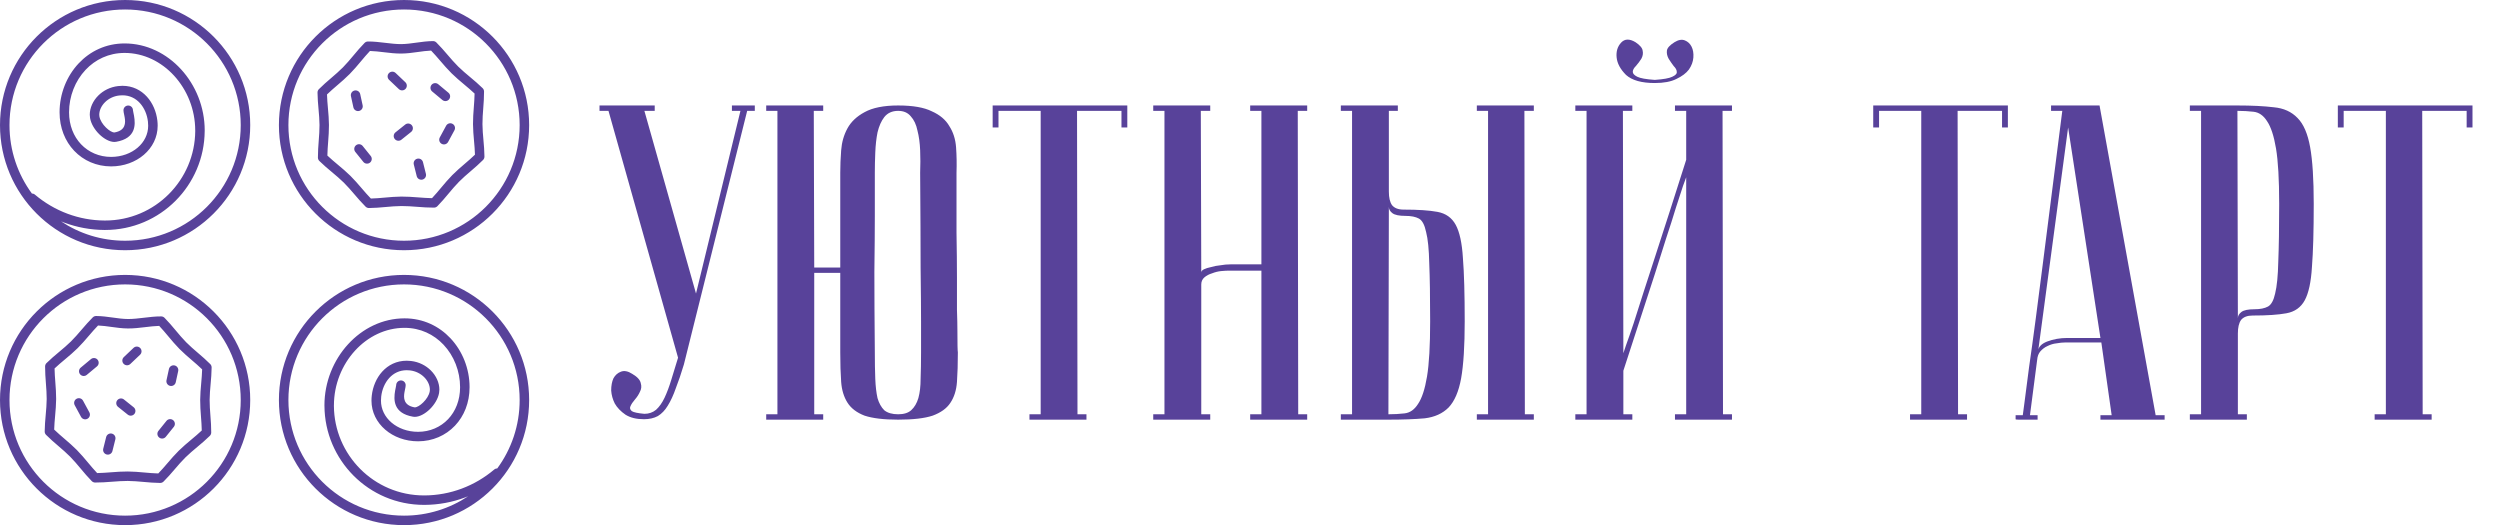
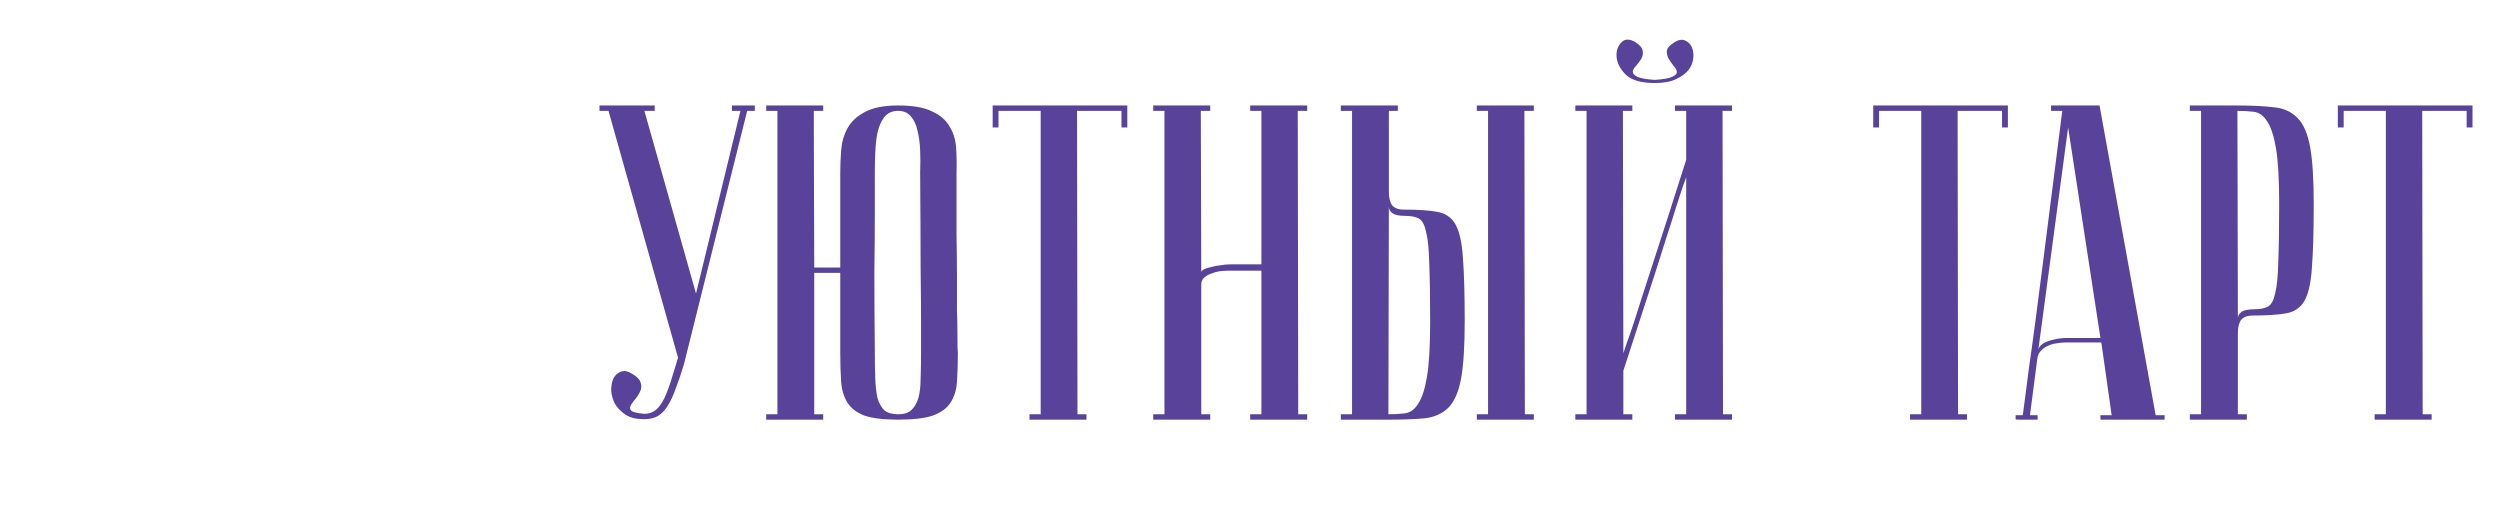
<svg xmlns="http://www.w3.org/2000/svg" width="1114" height="234" viewBox="0 0 1114 234" fill="none">
-   <path d="M55.019 49.133C55.019 47.966 55.966 47.019 57.133 47.019C58.301 47.019 59.248 47.966 59.248 49.133C59.248 49.266 59.335 49.678 59.443 50.186L59.458 50.269C59.552 50.712 59.653 51.194 59.719 51.567C60.442 55.675 60.551 61.633 51.783 63.178C51.506 63.226 51.228 63.251 50.95 63.251C48.88 63.251 46.334 61.876 44.254 59.837C42.267 57.889 40.6 55.26 40.137 52.624C40.048 52.122 40.001 51.622 40.001 51.13C40.001 48.053 41.413 44.942 43.821 42.553C46.025 40.365 49.077 38.765 52.639 38.353C53.311 38.275 53.951 38.237 54.559 38.237C59.106 38.237 62.796 40.152 65.467 43.09C68.06 45.942 69.661 49.764 70.117 53.7C70.209 54.493 70.255 55.276 70.255 56.04C70.255 61.168 67.908 65.714 64.103 68.979C60.358 72.19 55.195 74.146 49.498 74.146C43.036 74.146 37.213 71.579 33.04 67.173C29.015 62.923 26.543 56.987 26.543 50.028C26.543 41.836 29.677 33.95 35.058 28.231C40.139 22.829 47.206 19.356 55.523 19.356C65.304 19.356 74.206 23.822 80.678 30.888C87.174 37.979 91.218 47.699 91.218 58.133H91.209L91.208 58.399C91.136 70.414 86.228 81.435 78.245 89.447C70.258 97.463 59.193 102.477 46.811 102.477L46.538 102.476C40.288 102.438 34.255 101.288 28.639 99.198C28.15 99.017 27.664 98.828 27.181 98.632C35.357 104.089 45.182 107.271 55.75 107.271C69.978 107.271 82.858 101.504 92.181 92.181C101.504 82.858 107.271 69.978 107.271 55.75C107.271 41.522 101.504 28.642 92.181 19.319C82.858 9.996 69.978 4.229 55.75 4.229C41.523 4.229 28.642 9.996 19.319 19.319C9.996 28.642 4.229 41.523 4.229 55.75C4.229 67.151 7.932 77.686 14.2 86.22C14.678 86.223 15.157 86.386 15.55 86.719C19.869 90.369 24.79 93.272 30.109 95.251C35.271 97.171 40.815 98.229 46.554 98.264L46.811 98.265C58.015 98.265 68.028 93.727 75.255 86.474C82.485 79.217 86.93 69.245 86.996 58.382L86.997 58.133H86.989C86.989 48.77 83.376 40.064 77.572 33.729C71.88 27.514 64.074 23.585 55.523 23.585C48.451 23.585 42.445 26.535 38.13 31.121C33.481 36.064 30.772 42.904 30.772 50.028C30.772 55.858 32.798 60.783 36.096 64.266C39.478 67.836 44.219 69.917 49.498 69.917C54.167 69.917 58.359 68.349 61.361 65.774C64.247 63.298 66.026 59.877 66.026 56.04C66.026 55.403 65.991 54.779 65.921 54.178C65.564 51.089 64.331 48.117 62.345 45.931C60.438 43.834 57.804 42.466 54.559 42.466C54.076 42.466 53.593 42.493 53.117 42.548C50.55 42.845 48.363 43.986 46.794 45.543C45.178 47.147 44.23 49.174 44.23 51.13C44.23 51.385 44.254 51.642 44.299 51.898C44.603 53.623 45.785 55.433 47.211 56.831C48.545 58.139 49.981 59.022 50.95 59.022L51.057 59.015C56.05 58.136 55.976 54.679 55.556 52.294C55.469 51.795 55.396 51.446 55.332 51.141L55.314 51.062C55.151 50.293 55.019 49.668 55.019 49.133ZM75.274 164.45C75.52 163.31 76.644 162.585 77.784 162.831C78.924 163.077 79.649 164.202 79.403 165.342L78.318 170.331C78.072 171.472 76.948 172.196 75.808 171.95C74.668 171.704 73.943 170.58 74.189 169.44L75.274 164.45ZM74.176 187.547C74.906 186.64 76.233 186.495 77.141 187.225C78.048 187.955 78.193 189.282 77.463 190.19L73.883 194.637C73.154 195.545 71.826 195.689 70.918 194.959C70.011 194.23 69.867 192.902 70.596 191.995L74.176 187.547ZM52.594 181.292C51.687 180.566 51.539 179.242 52.264 178.335C52.99 177.427 54.314 177.28 55.221 178.005L59.56 181.476C60.468 182.201 60.616 183.525 59.891 184.433C59.165 185.34 57.841 185.488 56.934 184.763L52.594 181.292ZM47.304 194.756C47.587 193.625 48.733 192.937 49.864 193.22C50.995 193.503 51.683 194.649 51.4 195.781L50.098 200.987C49.816 202.118 48.669 202.806 47.538 202.523C46.407 202.24 45.719 201.094 46.002 199.963L47.304 194.756ZM33.284 180.539C32.732 179.513 33.117 178.233 34.143 177.682C35.169 177.13 36.449 177.515 37 178.541L39.821 183.747C40.373 184.773 39.988 186.053 38.962 186.605C37.936 187.157 36.656 186.772 36.104 185.746L33.284 180.539ZM38.658 167.057C37.764 167.8 36.436 167.678 35.693 166.784C34.95 165.89 35.072 164.563 35.965 163.819L40.521 160.023C41.415 159.28 42.743 159.402 43.486 160.296C44.229 161.19 44.107 162.517 43.214 163.261L38.658 167.057ZM59.505 155.016C60.349 154.213 61.684 154.246 62.487 155.09C63.29 155.933 63.256 157.269 62.413 158.071L58.073 162.193C57.23 162.996 55.894 162.962 55.092 162.119C54.289 161.275 54.323 159.94 55.166 159.137L59.505 155.016ZM94.3 163.83C94.28 166.298 94.064 168.719 93.849 171.14C93.639 173.502 93.428 175.867 93.414 178.197C93.4 180.458 93.584 182.877 93.768 185.295C93.953 187.725 94.138 190.156 94.122 192.725C94.12 193.31 93.879 193.838 93.493 194.218C91.698 195.994 89.812 197.573 87.927 199.15C86.088 200.69 84.247 202.232 82.606 203.852C80.956 205.482 79.408 207.288 77.86 209.092C76.257 210.961 74.654 212.83 72.868 214.594C72.43 215.025 71.852 215.225 71.283 215.197C68.816 215.177 66.395 214.96 63.975 214.745C61.612 214.534 59.247 214.323 56.916 214.309C54.654 214.295 52.236 214.48 49.818 214.664C47.388 214.849 44.957 215.034 42.389 215.019C41.804 215.016 41.276 214.776 40.896 214.389C39.119 212.595 37.54 210.708 35.962 208.823C34.422 206.983 32.881 205.143 31.261 203.503C29.631 201.853 27.826 200.305 26.022 198.758C24.154 197.155 22.284 195.551 20.519 193.764C20.088 193.326 19.888 192.748 19.916 192.18C19.937 189.712 20.153 187.291 20.368 184.87C20.579 182.507 20.79 180.142 20.804 177.813C20.817 175.55 20.633 173.132 20.449 170.714C20.264 168.285 20.079 165.854 20.094 163.285C20.097 162.7 20.337 162.172 20.724 161.792C22.519 160.015 24.405 158.437 26.291 156.858C28.13 155.318 29.971 153.778 31.61 152.158C33.261 150.527 34.809 148.723 36.355 146.919C37.959 145.05 39.562 143.18 41.349 141.415C41.787 140.984 42.366 140.784 42.935 140.813C45.481 140.837 47.853 141.168 50.224 141.499C52.512 141.819 54.801 142.139 57.049 142.153C59.287 142.166 61.735 141.873 64.182 141.58C66.708 141.278 69.236 140.975 71.828 140.991C72.413 140.994 72.941 141.234 73.321 141.62C75.098 143.416 76.678 145.303 78.257 147.189C79.796 149.028 81.336 150.868 82.955 152.507C84.585 154.157 86.39 155.705 88.194 157.252C90.063 158.855 91.933 160.458 93.698 162.245C94.129 162.683 94.329 163.261 94.3 163.83ZM89.654 170.776C89.837 168.707 90.022 166.637 90.075 164.59C88.612 163.166 87.032 161.811 85.453 160.457C83.584 158.854 81.714 157.25 79.949 155.464C78.175 153.668 76.597 151.783 75.019 149.898C73.675 148.292 72.331 146.687 70.933 145.213C68.939 145.265 66.808 145.521 64.678 145.776C62.152 146.078 59.624 146.38 57.032 146.365C54.449 146.349 52.047 146.013 49.646 145.678C47.651 145.399 45.656 145.12 43.688 145.044C42.266 146.505 40.913 148.083 39.56 149.661C37.957 151.529 36.354 153.399 34.567 155.164C32.771 156.939 30.884 158.518 29 160.095C27.393 161.44 25.785 162.787 24.311 164.185C24.341 166.188 24.501 168.295 24.661 170.4C24.846 172.83 25.032 175.261 25.016 177.829C25.001 180.329 24.782 182.782 24.564 185.233C24.379 187.302 24.195 189.373 24.142 191.42C25.605 192.843 27.185 194.199 28.764 195.553C30.633 197.156 32.502 198.76 34.267 200.546C36.042 202.343 37.621 204.229 39.199 206.114C40.544 207.72 41.89 209.328 43.289 210.802C45.292 210.773 47.398 210.612 49.504 210.452C51.934 210.266 54.365 210.081 56.933 210.097C59.434 210.112 61.888 210.331 64.339 210.549C66.407 210.734 68.477 210.918 70.523 210.971C71.947 209.509 73.301 207.929 74.656 206.35C76.259 204.481 77.862 202.611 79.65 200.846C81.447 199.071 83.333 197.492 85.218 195.913C86.824 194.568 88.432 193.223 89.906 191.824C89.876 189.821 89.716 187.715 89.556 185.609C89.371 183.179 89.186 180.748 89.202 178.18C89.217 175.68 89.436 173.227 89.654 170.776ZM55.75 122.5C71.145 122.5 85.083 128.741 95.171 138.829C105.26 148.918 111.5 162.855 111.5 178.25C111.5 193.644 105.259 207.582 95.171 217.671C85.082 227.76 71.145 234 55.75 234C40.355 234 26.418 227.759 16.329 217.671C6.24 207.582 0 193.644 0 178.25C0 162.855 6.24 148.918 16.329 138.829C26.418 128.741 40.356 122.5 55.75 122.5ZM92.181 141.818C82.859 132.496 69.978 126.729 55.75 126.729C41.523 126.729 28.642 132.496 19.319 141.818C9.996 151.141 4.229 164.022 4.229 178.25C4.229 192.477 9.996 205.358 19.319 214.681C28.642 224.004 41.523 229.771 55.75 229.771C69.978 229.771 82.859 224.004 92.182 214.681C101.504 205.358 107.271 192.477 107.271 178.25C107.271 164.022 101.504 151.141 92.181 141.818ZM180.036 122.5C195.43 122.5 209.368 128.741 219.457 138.829C229.546 148.918 235.786 162.855 235.786 178.25C235.786 193.644 229.545 207.582 219.457 217.671C209.368 227.76 195.43 234 180.036 234C164.641 234 150.703 227.759 140.615 217.671C130.526 207.582 124.286 193.644 124.286 178.25C124.286 162.855 130.526 148.918 140.615 138.829C150.704 128.741 164.642 122.5 180.036 122.5ZM216.467 141.818C207.144 132.496 194.264 126.729 180.036 126.729C165.809 126.729 152.928 132.496 143.605 141.818C134.282 151.141 128.515 164.022 128.515 178.25C128.515 192.477 134.282 205.358 143.605 214.681C152.927 224.004 165.808 229.771 180.036 229.771C190.604 229.771 200.429 226.588 208.605 221.131C208.122 221.327 207.636 221.516 207.147 221.698C201.531 223.788 195.498 224.938 189.248 224.976L188.975 224.977C176.593 224.977 165.528 219.963 157.541 211.947C149.558 203.934 144.65 192.914 144.578 180.899L144.577 180.632H144.568C144.568 170.199 148.612 160.479 155.108 153.388C161.58 146.322 170.482 141.856 180.263 141.856C188.58 141.856 195.647 145.329 200.728 150.731C206.108 156.45 209.243 164.336 209.243 172.528C209.243 179.486 206.771 185.423 202.746 189.672C198.573 194.078 192.75 196.646 186.288 196.646C180.591 196.646 175.428 194.69 171.683 191.478C167.878 188.214 165.531 183.667 165.531 178.54C165.531 177.776 165.577 176.993 165.669 176.2C166.125 172.264 167.726 168.442 170.319 165.59C172.99 162.652 176.68 160.737 181.227 160.737C181.835 160.737 182.475 160.775 183.147 160.853C186.709 161.265 189.761 162.865 191.965 165.053C194.373 167.442 195.785 170.553 195.785 173.63C195.785 174.122 195.738 174.622 195.65 175.124C195.185 177.76 193.519 180.389 191.532 182.337C189.452 184.375 186.906 185.75 184.836 185.75C184.559 185.75 184.28 185.726 184.003 185.678C175.235 184.133 175.344 178.175 176.067 174.067C176.133 173.694 176.234 173.212 176.328 172.769L176.343 172.686C176.451 172.178 176.538 171.766 176.538 171.633C176.538 170.465 177.485 169.518 178.653 169.518C179.82 169.518 180.767 170.465 180.767 171.633C180.767 172.168 180.635 172.793 180.472 173.562L180.454 173.64C180.39 173.946 180.317 174.294 180.23 174.793C179.81 177.178 179.736 180.635 184.729 181.515L184.836 181.521C185.805 181.521 187.241 180.639 188.575 179.33C190.001 177.933 191.183 176.122 191.487 174.398C191.532 174.141 191.556 173.884 191.556 173.63C191.556 171.674 190.608 169.646 188.992 168.042C187.423 166.486 185.236 165.345 182.669 165.048C182.192 164.993 181.71 164.966 181.227 164.966C177.982 164.966 175.348 166.334 173.441 168.431C171.455 170.616 170.222 173.589 169.865 176.678C169.795 177.279 169.76 177.902 169.76 178.54C169.76 182.376 171.539 185.798 174.425 188.274C177.427 190.848 181.619 192.417 186.288 192.417C191.567 192.417 196.308 190.336 199.69 186.765C202.988 183.283 205.014 178.358 205.014 172.528C205.014 165.404 202.305 158.564 197.656 153.621C193.341 149.034 187.335 146.085 180.263 146.085C171.712 146.085 163.906 150.013 158.214 156.229C152.41 162.564 148.797 171.269 148.797 180.632H148.789L148.79 180.882C148.855 191.745 153.301 201.716 160.531 208.973C167.758 216.227 177.771 220.764 188.975 220.764L189.232 220.764C194.971 220.729 200.515 219.671 205.677 217.751C210.996 215.772 215.917 212.869 220.236 209.219C220.629 208.886 221.108 208.722 221.586 208.72C227.854 200.186 231.557 189.65 231.557 178.25C231.557 164.022 225.79 151.141 216.467 141.818ZM156.383 42.842C156.137 41.702 156.862 40.578 158.002 40.331C159.142 40.085 160.266 40.81 160.512 41.95L161.597 46.94C161.843 48.08 161.118 49.204 159.978 49.45C158.838 49.697 157.714 48.972 157.468 47.832L156.383 42.842ZM158.323 67.69C157.593 66.783 157.738 65.455 158.645 64.725C159.553 63.996 160.88 64.14 161.61 65.047L165.19 69.495C165.919 70.402 165.775 71.73 164.867 72.46C163.96 73.189 162.632 73.045 161.903 72.138L158.323 67.69ZM180.565 55.505C181.472 54.78 182.796 54.928 183.522 55.835C184.247 56.742 184.099 58.067 183.191 58.792L178.852 62.263C177.945 62.988 176.621 62.84 175.895 61.933C175.17 61.026 175.318 59.702 176.225 58.976L180.565 55.505ZM184.386 73.281C184.103 72.15 184.79 71.003 185.922 70.72C187.053 70.437 188.199 71.125 188.482 72.256L189.784 77.463C190.067 78.594 189.379 79.74 188.248 80.023C187.117 80.306 185.97 79.619 185.688 78.487L184.386 73.281ZM198.786 56.041C199.337 55.015 200.617 54.63 201.643 55.182C202.669 55.733 203.054 57.013 202.502 58.039L199.682 63.246C199.13 64.272 197.85 64.657 196.824 64.105C195.798 63.553 195.413 62.274 195.965 61.247L198.786 56.041ZM199.82 41.32C200.714 42.063 200.836 43.391 200.093 44.284C199.35 45.178 198.022 45.3 197.128 44.557L192.572 40.761C191.679 40.017 191.557 38.69 192.3 37.796C193.043 36.902 194.371 36.78 195.265 37.523L199.82 41.32ZM173.373 35.572C172.53 34.769 172.496 33.434 173.299 32.59C174.102 31.747 175.437 31.713 176.281 32.516L180.62 36.638C181.463 37.44 181.497 38.776 180.694 39.619C179.891 40.463 178.556 40.496 177.713 39.693L173.373 35.572ZM145.711 42.09C145.764 44.137 145.949 46.208 146.132 48.276C146.35 50.727 146.569 53.18 146.584 55.68C146.6 58.248 146.415 60.679 146.23 63.109C146.07 65.214 145.91 67.321 145.88 69.325C147.354 70.723 148.962 72.068 150.568 73.413C152.453 74.992 154.34 76.571 156.136 78.346C157.923 80.111 159.527 81.982 161.13 83.85C162.485 85.43 163.839 87.009 165.263 88.471C167.309 88.419 169.378 88.234 171.447 88.049C173.899 87.831 176.352 87.612 178.853 87.597C181.421 87.581 183.852 87.766 186.282 87.952C188.387 88.113 190.494 88.273 192.497 88.302C193.896 86.828 195.242 85.221 196.587 83.614C198.165 81.729 199.744 79.843 201.519 78.046C203.283 76.26 205.153 74.656 207.022 73.053C208.601 71.699 210.181 70.344 211.644 68.92C211.591 66.873 211.407 64.802 211.222 62.733C211.004 60.283 210.785 57.83 210.77 55.33C210.754 52.761 210.94 50.33 211.125 47.901C211.285 45.795 211.445 43.689 211.475 41.686C210.001 40.287 208.393 38.941 206.787 37.596C204.902 36.018 203.015 34.439 201.219 32.664C199.432 30.899 197.829 29.029 196.226 27.161C194.874 25.584 193.52 24.006 192.098 22.544C190.13 22.62 188.135 22.899 186.14 23.178C183.739 23.514 181.336 23.85 178.754 23.865C176.161 23.881 173.634 23.578 171.108 23.276C168.978 23.021 166.846 22.766 164.853 22.713C163.455 24.187 162.11 25.793 160.767 27.398C159.189 29.282 157.611 31.168 155.837 32.964C154.072 34.751 152.202 36.354 150.333 37.957C148.754 39.311 147.174 40.666 145.711 42.09ZM141.937 48.64C141.722 46.22 141.506 43.798 141.486 41.33C141.457 40.761 141.657 40.183 142.088 39.745C143.853 37.959 145.723 36.355 147.592 34.752C149.396 33.205 151.2 31.657 152.831 30.007C154.45 28.368 155.99 26.528 157.529 24.689C159.108 22.803 160.688 20.916 162.463 19.119C162.845 18.734 163.373 18.494 163.958 18.491C166.55 18.475 169.078 18.778 171.604 19.08C174.051 19.374 176.498 19.666 178.737 19.653C180.985 19.639 183.274 19.319 185.562 19C187.933 18.668 190.305 18.337 192.851 18.313C193.42 18.284 193.999 18.484 194.437 18.915C196.224 20.68 197.827 22.55 199.43 24.419C200.978 26.223 202.526 28.028 204.176 29.658C205.815 31.278 207.656 32.819 209.495 34.358C211.381 35.937 213.267 37.516 215.064 39.291C215.449 39.672 215.689 40.2 215.692 40.785C215.707 43.353 215.522 45.785 215.337 48.215C215.153 50.632 214.969 53.05 214.982 55.313C214.996 57.643 215.207 60.007 215.418 62.37C215.633 64.791 215.849 67.213 215.869 69.68C215.898 70.248 215.698 70.827 215.267 71.265C213.502 73.052 211.632 74.655 209.764 76.258C207.96 77.805 206.155 79.354 204.525 81.003C202.905 82.643 201.364 84.484 199.824 86.323C198.246 88.208 196.667 90.095 194.892 91.891C194.51 92.276 193.982 92.516 193.397 92.519C190.829 92.535 188.398 92.35 185.968 92.164C183.551 91.98 181.132 91.795 178.869 91.809C176.539 91.823 174.174 92.034 171.81 92.245C169.39 92.461 166.97 92.677 164.503 92.697C163.934 92.726 163.356 92.525 162.918 92.095C161.132 90.33 159.529 88.461 157.926 86.592C156.378 84.788 154.83 82.983 153.179 81.352C151.539 79.732 149.698 78.191 147.859 76.651C145.974 75.073 144.088 73.494 142.292 71.72C141.907 71.338 141.666 70.81 141.664 70.225C141.648 67.656 141.833 65.225 142.018 62.795C142.202 60.378 142.386 57.959 142.372 55.697C142.358 53.367 142.147 51.003 141.937 48.64ZM180.036 4.229C165.808 4.229 152.927 9.996 143.604 19.319C134.282 28.642 128.515 41.523 128.515 55.75C128.515 69.978 134.282 82.858 143.604 92.181C152.927 101.504 165.808 107.271 180.036 107.271C194.263 107.271 207.144 101.504 216.467 92.181C225.79 82.858 231.557 69.978 231.557 55.75C231.557 41.522 225.79 28.642 216.467 19.319C207.144 9.996 194.263 4.229 180.036 4.229ZM140.615 16.329C150.703 6.241 164.641 4.74182e-06 180.036 4.74182e-06C195.43 4.74182e-06 209.368 6.241 219.457 16.329C229.546 26.418 235.786 40.355 235.786 55.75C235.786 71.144 229.546 85.082 219.457 95.171C209.368 105.26 195.43 111.5 180.036 111.5C164.641 111.5 150.704 105.26 140.615 95.171C130.527 85.082 124.286 71.144 124.286 55.75C124.286 40.355 130.527 26.418 140.615 16.329ZM16.329 16.329C26.418 6.241 40.355 4.74182e-06 55.75 4.74182e-06C71.144 4.74182e-06 85.082 6.241 95.171 16.329C105.26 26.418 111.5 40.355 111.5 55.75C111.5 71.144 105.26 85.082 95.171 95.171C85.082 105.26 71.144 111.5 55.75 111.5C40.355 111.5 26.418 105.26 16.329 95.171C6.241 85.082 0 71.144 0 55.75C0 40.355 6.241 26.418 16.329 16.329Z" fill="#58429A" />
  <path d="M287.141 184.4C289.141 184.4 290.875 183.8 292.341 182.6C293.808 181.267 295.075 179.467 296.141 177.2C297.208 174.933 298.208 172.267 299.141 169.2C300.075 166.133 301.075 162.867 302.141 159.4L271.141 49.4H267.141V47H291.741V49.4H287.141L310.141 130.8L329.941 49.4H326.141V47H336.341V49.4H332.941L304.741 162.4C303.541 166.4 302.341 169.933 301.141 173C300.075 176.067 298.875 178.667 297.541 180.8C296.341 182.8 294.875 184.333 293.141 185.4C291.408 186.333 289.341 186.8 286.941 186.8C283.608 186.8 280.875 186.133 278.741 184.8C276.608 183.333 275.008 181.667 273.941 179.8C273.008 177.933 272.475 176 272.341 174C272.341 171.867 272.675 170.067 273.341 168.6C274.141 167.133 275.275 166.133 276.741 165.6C278.208 165.067 279.875 165.4 281.741 166.6C284.008 167.933 285.275 169.333 285.541 170.8C285.941 172.133 285.808 173.4 285.141 174.6C284.608 175.8 283.875 176.933 282.941 178C282.008 179.067 281.341 180.067 280.941 181C280.541 181.8 280.741 182.533 281.541 183.2C282.341 183.733 284.208 184.133 287.141 184.4ZM374.421 77C374.421 73.8 374.554 70.467 374.821 67C375.088 63.4 376.021 60.133 377.621 57.2C379.221 54.267 381.754 51.867 385.221 50C388.821 48 393.821 47 400.221 47C406.754 47 411.754 47.867 415.221 49.6C418.821 51.2 421.421 53.4 423.021 56.2C424.754 58.867 425.754 62 426.021 65.6C426.288 69.2 426.354 73 426.221 77C426.221 87.133 426.221 96.067 426.221 103.8C426.354 111.4 426.421 118.067 426.421 123.8C426.421 129.4 426.421 134.133 426.421 138C426.554 141.867 426.621 145 426.621 147.4C426.621 153.133 426.688 156.333 426.821 157C426.821 162.067 426.688 166.467 426.421 170.2C426.154 173.933 425.154 177.067 423.421 179.6C421.821 182 419.221 183.867 415.621 185.2C412.021 186.4 406.888 187 400.221 187C393.821 187 388.821 186.4 385.221 185.2C381.754 183.867 379.221 181.933 377.621 179.4C376.021 176.867 375.088 173.8 374.821 170.2C374.554 166.467 374.421 162.067 374.421 157V121.6H362.821V184.6H366.821V187H341.421V184.6H346.421V49.4H341.421V47H366.821V49.4H362.621L362.821 119.2H368.821H374.421V77ZM389.821 157C389.821 161.4 389.888 165.333 390.021 168.8C390.154 172.133 390.488 175 391.021 177.4C391.688 179.667 392.688 181.467 394.021 182.8C395.488 184 397.554 184.6 400.221 184.6C402.754 184.6 404.688 184 406.021 182.8C407.488 181.467 408.554 179.667 409.221 177.4C409.888 175 410.221 172.133 410.221 168.8C410.354 165.333 410.421 161.4 410.421 157V143.4C410.421 137.8 410.354 129.8 410.221 119.4C410.221 108.867 410.154 94.733 410.021 77C410.154 73.533 410.154 70.2 410.021 67C409.888 63.667 409.488 60.733 408.821 58.2C408.288 55.533 407.288 53.4 405.821 51.8C404.488 50.2 402.621 49.4 400.221 49.4C397.554 49.4 395.488 50.333 394.021 52.2C392.688 53.933 391.688 56.2 391.021 59C390.488 61.667 390.154 64.667 390.021 68C389.888 71.2 389.821 74.2 389.821 77V96.2C389.821 102.733 389.754 111.067 389.621 121.2C389.621 131.2 389.688 143.133 389.821 157ZM502.327 47V56.8H499.727V49.4H479.927L480.127 184.6H484.127V187H458.727V184.6H463.727V49.4H444.927V56.8H442.327V47H502.327ZM562.082 120.6H547.482C546.682 120.6 545.549 120.667 544.082 120.8C542.749 120.933 541.415 121.267 540.082 121.8C538.749 122.2 537.615 122.8 536.682 123.6C535.749 124.4 535.282 125.467 535.282 126.8V184.6H539.282V187H513.882V184.6H518.882V49.4H513.882V47H539.282V49.4H535.082L535.282 121.4C535.282 120.867 535.682 120.4 536.482 120C537.282 119.6 538.349 119.267 539.682 119C541.015 118.6 542.415 118.333 543.882 118.2C545.349 117.933 546.815 117.8 548.282 117.8H562.082V49.4H557.082V47H582.482V49.4H578.282L578.482 184.6H582.482V187H557.082V184.6H562.082V120.6ZM658.076 49.4V47H683.476V49.4H679.276L679.476 184.6H683.476V187H658.076V184.6H663.076V49.4H658.076ZM597.476 187V184.6H602.476V49.4H597.476V47H622.876V49.4H618.876V85.4C618.876 88.067 619.342 90.067 620.276 91.4C621.342 92.733 623.076 93.4 625.476 93.4C631.876 93.4 636.876 93.733 640.476 94.4C644.209 95.067 646.942 97 648.676 100.2C650.409 103.4 651.476 108.333 651.876 115C652.409 121.667 652.676 131.067 652.676 143.2C652.676 154.133 652.142 162.6 651.076 168.6C650.009 174.467 648.142 178.8 645.476 181.6C642.809 184.267 639.276 185.867 634.876 186.4C630.476 186.8 625.076 187 618.676 187H597.476ZM618.676 184.6C621.209 184.6 623.609 184.467 625.876 184.2C628.276 183.933 630.276 182.533 631.876 180C633.609 177.467 634.942 173.4 635.876 167.8C636.809 162.2 637.276 154 637.276 143.2C637.276 132.267 637.142 123.667 636.876 117.4C636.742 111.133 636.276 106.467 635.476 103.4C634.809 100.2 633.742 98.2 632.276 97.4C630.809 96.6 628.809 96.2 626.276 96.2C623.476 96.2 621.542 95.8 620.476 95C619.409 94.2 618.876 93.267 618.876 92.2L618.676 184.6ZM737.368 35.6C741.234 35.333 743.834 34.867 745.168 34.2C746.634 33.533 747.301 32.8 747.168 32C747.168 31.2 746.701 30.333 745.768 29.4C744.968 28.333 744.234 27.267 743.568 26.2C742.901 25 742.634 23.8 742.768 22.6C742.901 21.4 744.034 20.133 746.168 18.8C747.901 17.733 749.434 17.467 750.768 18C752.101 18.533 753.101 19.467 753.768 20.8C754.434 22.133 754.701 23.733 754.568 25.6C754.434 27.467 753.768 29.267 752.568 31C751.368 32.6 749.501 34 746.968 35.2C744.568 36.4 741.368 37 737.368 37C731.501 37 727.234 35.8 724.568 33.4C722.034 30.867 720.634 28.267 720.368 25.6C720.101 22.933 720.768 20.733 722.368 19C723.968 17.267 726.101 17.2 728.768 18.8C730.768 20.133 731.834 21.4 731.968 22.6C732.234 23.8 732.034 25 731.368 26.2C730.701 27.267 729.901 28.333 728.968 29.4C728.034 30.333 727.568 31.2 727.568 32C727.568 32.8 728.234 33.533 729.568 34.2C730.901 34.867 733.501 35.333 737.368 35.6ZM751.368 79C751.368 79 750.901 80.267 749.968 82.8C749.168 85.2 748.101 88.467 746.768 92.6C745.568 96.6 744.101 101.2 742.368 106.4C740.768 111.6 739.101 116.867 737.368 122.2C733.234 134.867 728.568 149.2 723.368 165.2V184.6H727.368V187H701.968V184.6H706.968V49.4H701.968V47H727.368V49.4H723.168L723.368 157.4C723.368 157.4 723.768 156.2 724.568 153.8C725.501 151.267 726.634 148 727.968 144C729.301 139.867 730.768 135.267 732.368 130.2C734.101 125 735.834 119.667 737.568 114.2C741.701 101.533 746.301 87.2 751.368 71.2V49.4H746.368V47H771.768V49.4H767.568L767.768 184.6H771.768V187H746.368V184.6H751.368V79ZM894.71 47V56.8H892.11V49.4H872.31L872.51 184.6H876.51V187H851.11V184.6H856.11V49.4H837.31V56.8H834.71V47H894.71ZM935.954 150.6L921.554 56.8L908.154 156.8C908.154 154.8 909.487 153.267 912.154 152.2C914.954 151.133 917.954 150.6 921.154 150.6H935.954ZM936.354 152.6H920.354C919.154 152.6 917.82 152.733 916.354 153C915.02 153.133 913.687 153.533 912.354 154.2C911.154 154.733 910.087 155.533 909.154 156.6C908.354 157.533 907.887 158.8 907.754 160.4L904.554 185H907.954V187C907.554 187 906.754 187 905.554 187C904.487 187 903.42 187 902.354 187C901.287 187 900.354 187 899.554 187C898.62 187 898.154 186.933 898.154 186.8V185H901.354C901.354 184.867 901.62 182.867 902.154 179C902.687 175 903.354 169.867 904.154 163.6C905.087 157.2 906.087 149.933 907.154 141.8C908.22 133.667 909.287 125.4 910.354 117C912.887 97.133 915.754 74.6 918.954 49.4H913.954V47H935.554L960.554 185H964.554V187H935.954V185H940.954L936.354 152.6ZM996.996 49.4L997.196 141.8C997.196 140.733 997.729 139.8 998.796 139C999.863 138.2 1001.8 137.8 1004.6 137.8C1007.13 137.8 1009.13 137.4 1010.6 136.6C1012.06 135.8 1013.13 133.867 1013.8 130.8C1014.6 127.6 1015.06 122.867 1015.2 116.6C1015.46 110.333 1015.6 101.733 1015.6 90.8C1015.6 80 1015.13 71.8 1014.2 66.2C1013.26 60.6 1011.93 56.533 1010.2 54C1008.6 51.467 1006.6 50.067 1004.2 49.8C1001.93 49.533 999.529 49.4 996.996 49.4ZM996.996 47C1003.4 47 1008.8 47.267 1013.2 47.8C1017.6 48.2 1021.13 49.8 1023.8 52.6C1026.46 55.267 1028.33 59.6 1029.4 65.6C1030.46 71.467 1031 79.867 1031 90.8C1031 102.933 1030.73 112.333 1030.2 119C1029.8 125.667 1028.73 130.6 1027 133.8C1025.26 137 1022.53 138.933 1018.8 139.6C1015.2 140.267 1010.2 140.6 1003.8 140.6C1001.4 140.6 999.663 141.267 998.596 142.6C997.663 143.933 997.196 145.933 997.196 148.6V184.6H1001.2V187H975.796V184.6H980.796V49.4H975.796V47H996.996ZM1101.74 47V56.8H1099.14V49.4H1079.34L1079.54 184.6H1083.54V187H1058.14V184.6H1063.14V49.4H1044.34V56.8H1041.74V47H1101.74Z" fill="#58429A" />
</svg>